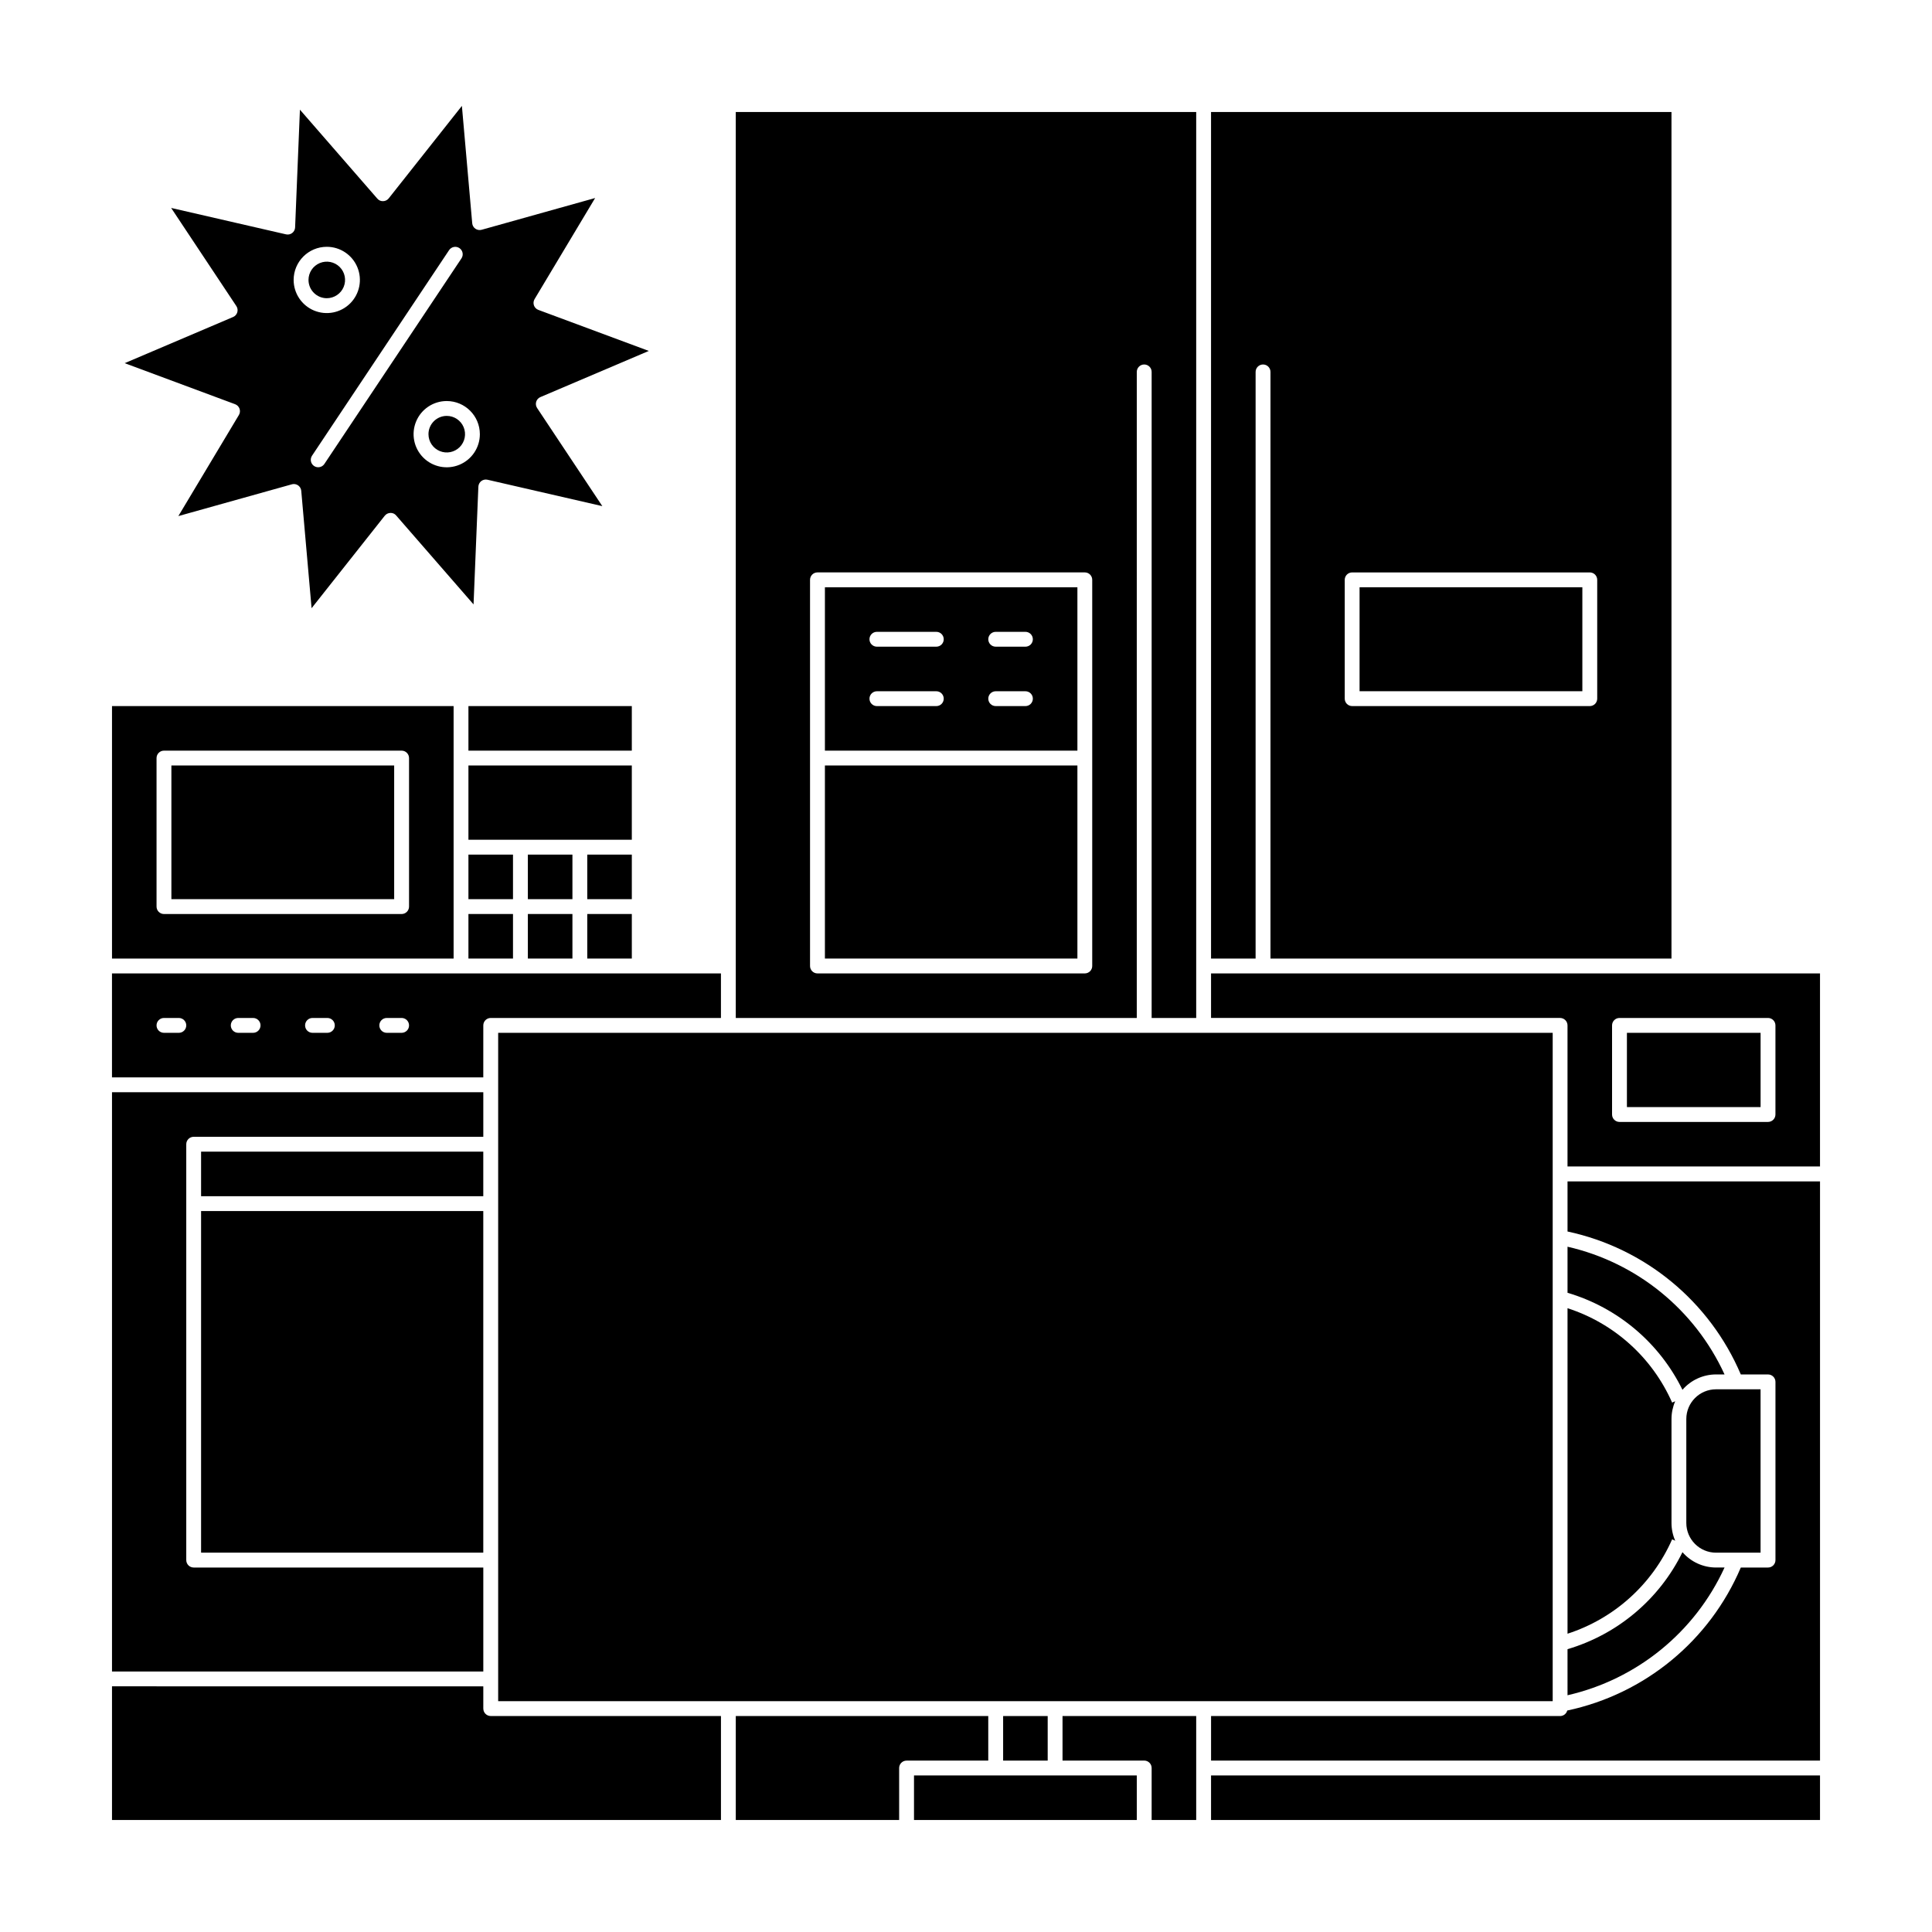
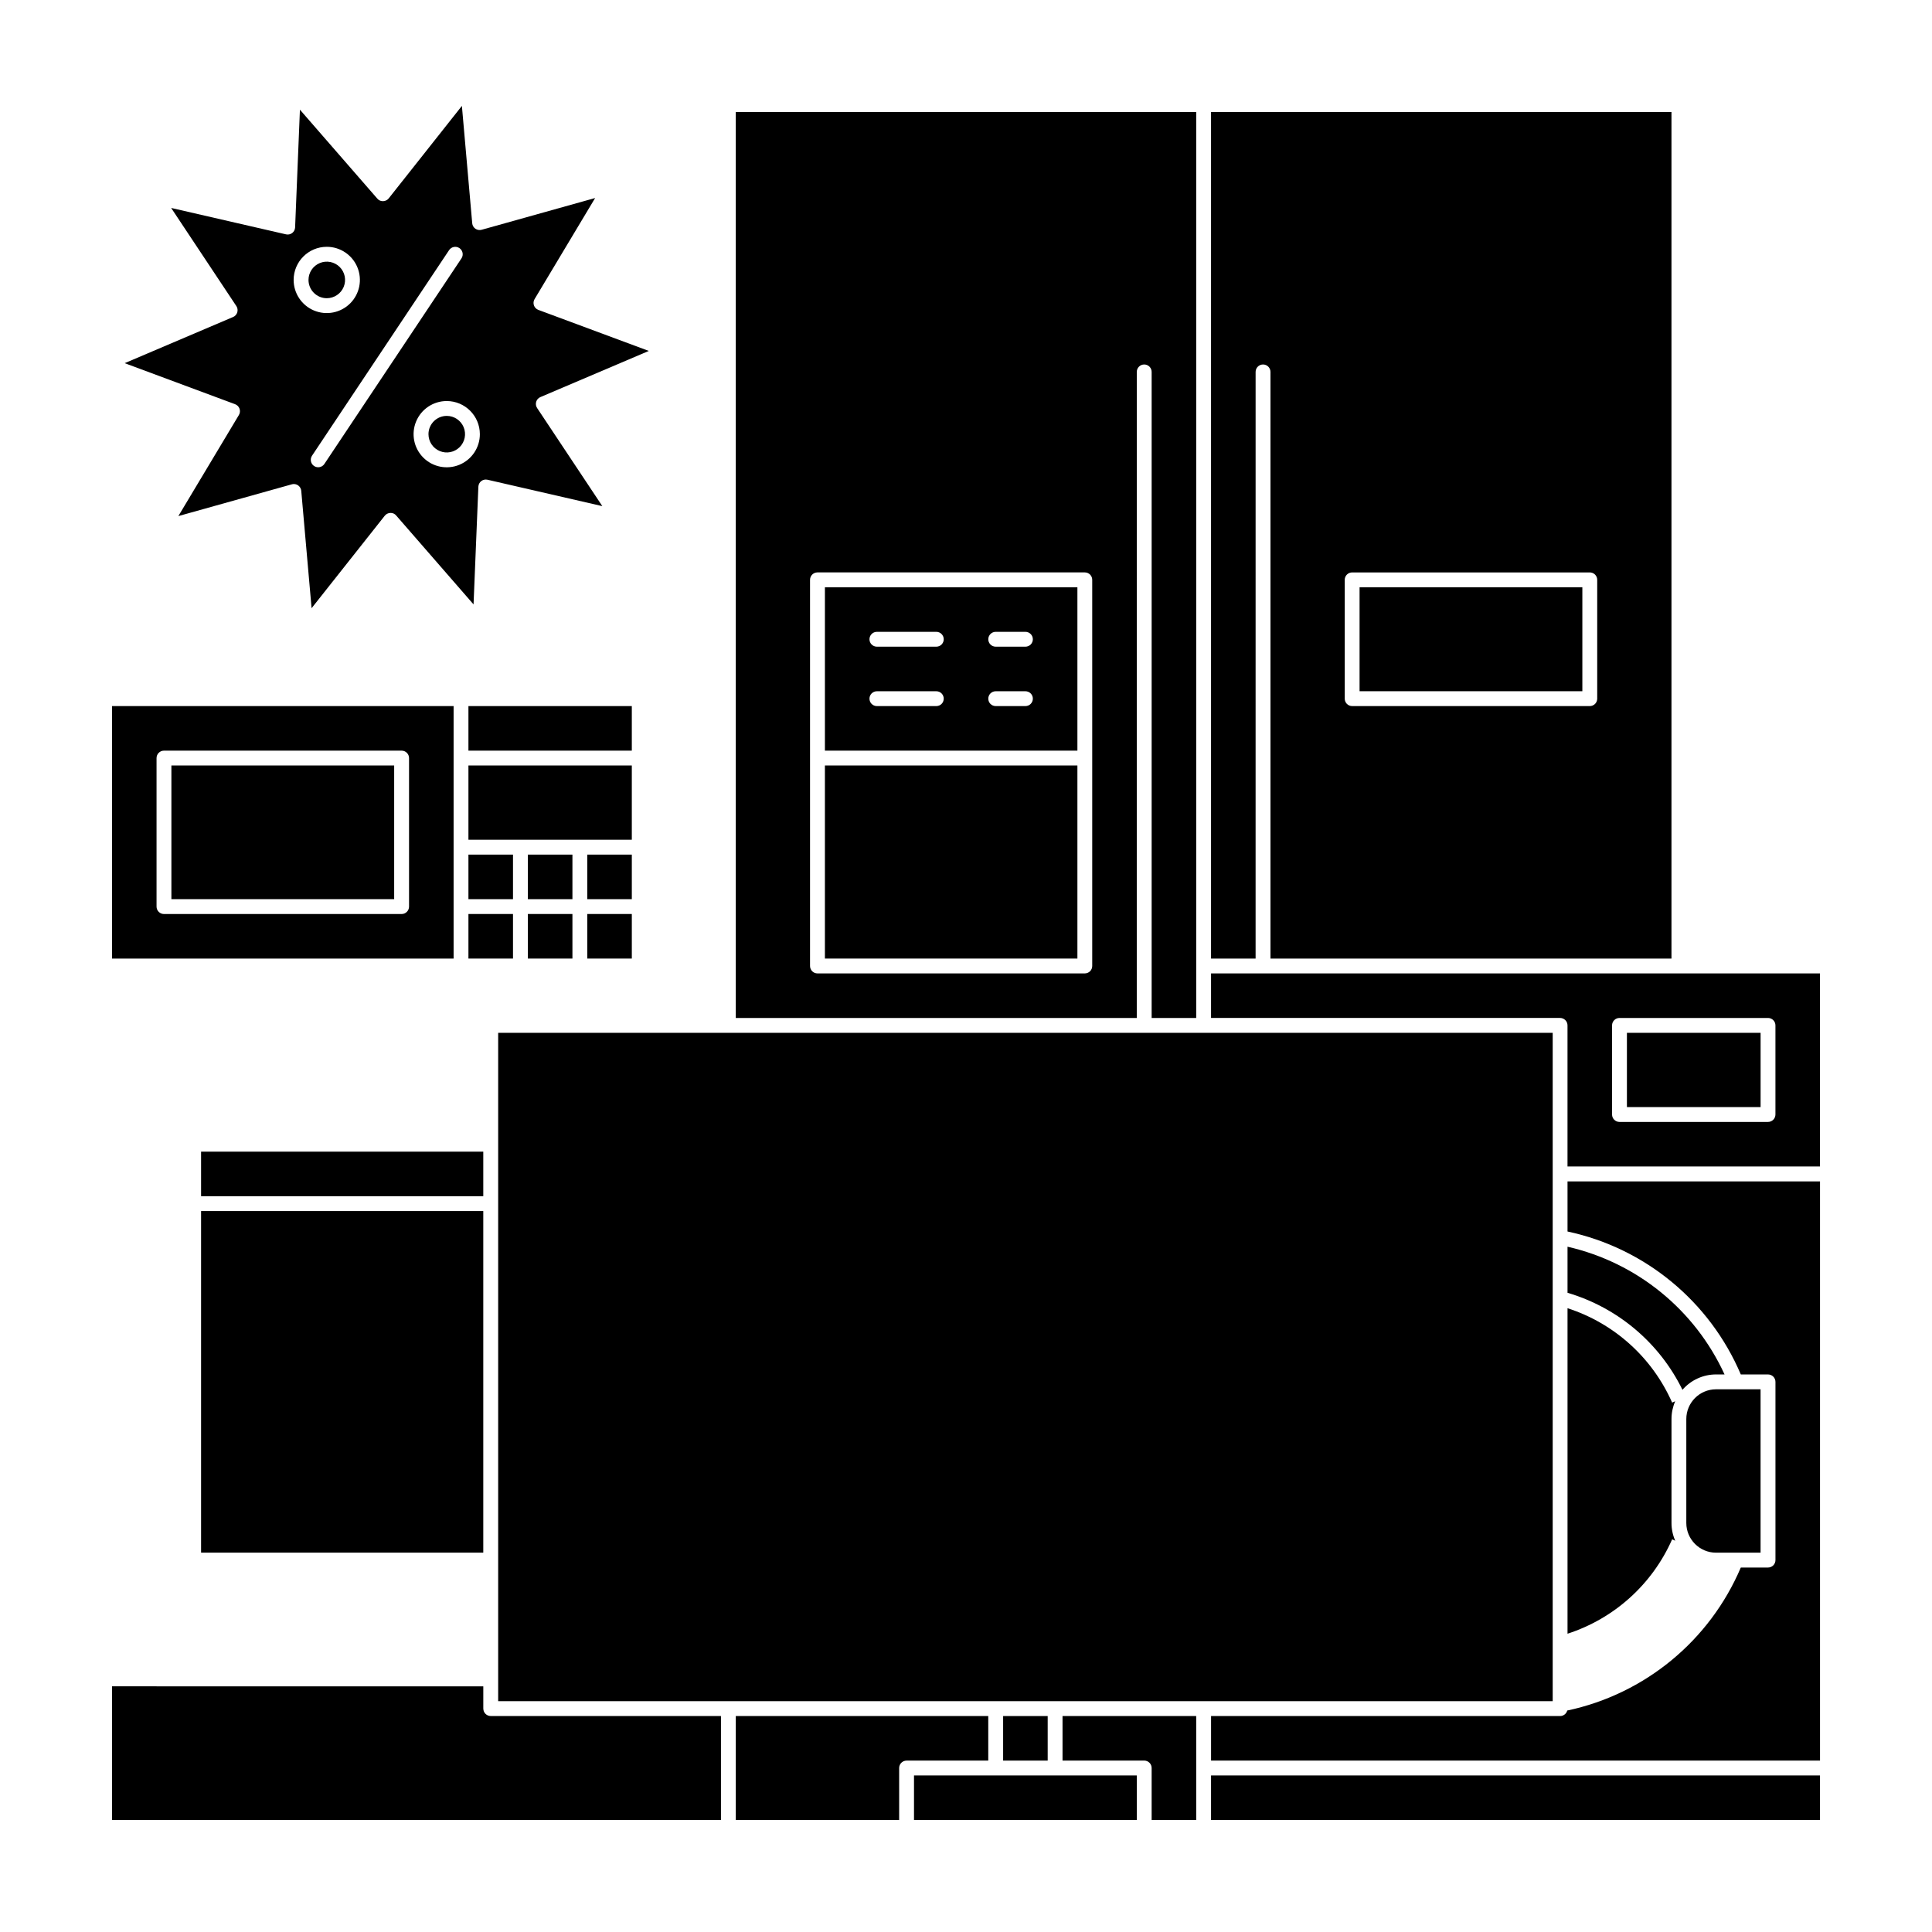
<svg xmlns="http://www.w3.org/2000/svg" fill="#000000" width="800px" height="800px" version="1.1" viewBox="144 144 512 512">
  <g>
    <path d="m268.14 370.48h11.809v11.809h-11.809z" />
    <path d="m283.89 386.22h11.809v11.809h-11.809z" />
    <path d="m283.89 370.48h11.809v11.809h-11.809z" />
    <path d="m268.14 346.86h43.297v19.68h-43.297z" />
    <path d="m189.42 346.86h59.039v35.426h-59.039z" />
    <path d="m268.14 331.12h43.297v11.809h-43.297z" />
-     <path d="m268.14 386.22h11.809v11.809h-11.809z" />
+     <path d="m268.14 386.22h11.809v11.809h-11.809" />
    <path d="m476.75 242.56c0-1.086 0.883-1.969 1.969-1.969s1.969 0.883 1.969 1.969v155.47h106.27v-224.35h-122.02v224.35h11.809zm23.617 55.105c0-1.09 0.879-1.969 1.969-1.969h62.977c0.52 0 1.02 0.207 1.391 0.574 0.367 0.371 0.574 0.871 0.574 1.395v31.488-0.004c0 0.523-0.207 1.023-0.574 1.395-0.371 0.367-0.871 0.574-1.391 0.574h-62.977c-1.09 0-1.969-0.879-1.969-1.969z" />
    <path d="m362.61 346.86h66.914v51.168h-66.914z" />
    <path d="m299.63 370.48h11.809v11.809h-11.809z" />
    <path d="m362.61 342.93h66.914v-43.297h-66.914zm45.266-31.488h7.871c1.086 0 1.969 0.883 1.969 1.969s-0.883 1.969-1.969 1.969h-7.871c-1.086 0-1.969-0.883-1.969-1.969s0.883-1.969 1.969-1.969zm0 15.742h7.871v0.004c1.086 0 1.969 0.879 1.969 1.965 0 1.09-0.883 1.969-1.969 1.969h-7.871c-1.086 0-1.969-0.879-1.969-1.969 0-1.086 0.883-1.965 1.969-1.965zm-31.488-15.742h15.742c1.09 0 1.969 0.883 1.969 1.969s-0.879 1.969-1.969 1.969h-15.742c-1.086 0-1.969-0.883-1.969-1.969s0.883-1.969 1.969-1.969zm0 15.742h15.742v0.004c1.09 0 1.969 0.879 1.969 1.965 0 1.09-0.879 1.969-1.969 1.969h-15.742c-1.086 0-1.969-0.879-1.969-1.969 0-1.086 0.883-1.965 1.969-1.965z" />
    <path d="m504.3 299.63h59.039v27.551h-59.039z" />
    <path d="m264.21 331.12h-90.527v66.914h90.527zm-11.809 53.137c0 0.523-0.207 1.023-0.578 1.391-0.367 0.371-0.867 0.578-1.391 0.578h-62.977c-1.086 0-1.969-0.883-1.969-1.969v-39.359c0-1.086 0.883-1.969 1.969-1.969h62.977c0.523 0 1.023 0.207 1.391 0.578 0.371 0.367 0.578 0.867 0.578 1.391z" />
    <path d="m445.26 242.56c0-1.086 0.883-1.969 1.969-1.969 1.086 0 1.969 0.883 1.969 1.969v171.21h11.809v-240.09h-122.02v240.09h106.27zm-11.809 157.44c0 0.52-0.207 1.02-0.574 1.391-0.371 0.367-0.871 0.574-1.391 0.574h-70.852c-1.086 0-1.965-0.879-1.965-1.965v-102.34c0-1.09 0.879-1.969 1.965-1.969h70.852c0.52 0 1.02 0.207 1.391 0.574 0.367 0.371 0.574 0.871 0.574 1.395z" />
    <path d="m409.84 598.77h11.809v11.809h-11.809z" />
    <path d="m276.02 417.71h279.46v177.12h-279.46z" />
    <path d="m299.63 386.22h11.809v11.809h-11.809z" />
    <path d="m464.94 614.51h161.38v11.809h-161.38z" />
    <path d="m405.9 598.77h-66.91v27.551h43.297l-0.004-13.773c0-1.086 0.883-1.969 1.969-1.969h21.648z" />
    <path d="m559.41 470.36c20.562 4.398 37.691 18.535 45.922 37.883h7.215c0.523 0 1.023 0.207 1.391 0.578 0.371 0.367 0.578 0.867 0.578 1.391v47.23c0 0.523-0.207 1.023-0.578 1.395-0.367 0.367-0.867 0.574-1.391 0.574h-7.215c-8.238 19.375-25.402 33.52-45.996 37.898-0.227 0.859-1.004 1.461-1.895 1.461h-92.496v11.809h161.38v-153.5h-66.914z" />
    <path d="m386.22 614.51h59.039v11.809h-59.039z" />
    <path d="m425.58 610.57h21.648c0.523 0 1.023 0.207 1.391 0.578 0.371 0.367 0.578 0.867 0.578 1.391v13.777h11.809v-27.555h-35.426z" />
    <path d="m559.41 474.39v12.211c13.305 3.93 24.352 13.254 30.461 25.711 2.238-2.586 5.484-4.07 8.898-4.074h2.254c-7.856-17.137-23.234-29.648-41.613-33.848z" />
    <path d="m575.15 417.71h35.426v19.68h-35.426z" />
    <path d="m559.41 576.95c12.383-4.004 22.465-13.102 27.719-25.004l0.82 0.359v-0.004c-0.652-1.484-0.988-3.086-0.984-4.707v-27.551c0-1.617 0.336-3.215 0.98-4.695l-0.816 0.355h0.004c-5.25-11.91-15.336-21.012-27.723-25.016z" />
    <path d="m464.94 401.96v11.809h92.496c0.523 0 1.023 0.207 1.395 0.578 0.367 0.367 0.574 0.867 0.574 1.391v37.391h66.914v-51.168zm149.57 37.391v0.004c0 0.52-0.207 1.023-0.578 1.391-0.367 0.371-0.867 0.578-1.391 0.578h-39.359c-1.086 0-1.969-0.883-1.969-1.969v-23.617c0-1.086 0.883-1.969 1.969-1.969h39.359c0.523 0 1.023 0.207 1.391 0.578 0.371 0.367 0.578 0.867 0.578 1.391z" />
-     <path d="m559.41 593.26c18.379-4.203 33.758-16.711 41.613-33.852h-2.254c-3.414 0-6.66-1.484-8.895-4.066-6.109 12.453-17.16 21.777-30.465 25.707z" />
    <path d="m590.89 520.05v27.551c0.004 4.348 3.527 7.867 7.871 7.875h11.809v-43.297h-11.809c-4.344 0.004-7.867 3.527-7.871 7.871z" />
    <path d="m272.08 596.8v-5.902l-98.398-0.004v35.426h161.38v-27.555h-61.008c-1.086 0-1.969-0.879-1.969-1.965z" />
-     <path d="m272.08 415.74c0-1.086 0.883-1.969 1.969-1.969h61.008v-11.809h-161.38v27.551l98.398 0.004zm-80.688 1.969h-3.938c-1.086 0-1.969-0.883-1.969-1.969 0-1.086 0.883-1.969 1.969-1.969h3.938c1.086 0 1.969 0.883 1.969 1.969 0 1.086-0.883 1.969-1.969 1.969zm19.68 0h-3.938c-1.086 0-1.969-0.883-1.969-1.969 0-1.086 0.883-1.969 1.969-1.969h3.938c1.086 0 1.969 0.883 1.969 1.969 0 1.086-0.883 1.969-1.969 1.969zm19.68 0h-3.938c-1.086 0-1.965-0.883-1.965-1.969 0-1.086 0.879-1.969 1.965-1.969h3.938c1.086 0 1.969 0.883 1.969 1.969 0 1.086-0.883 1.969-1.969 1.969zm19.68 0h-3.938c-1.086 0-1.965-0.883-1.965-1.969 0-1.086 0.879-1.969 1.965-1.969h3.938c1.086 0 1.969 0.883 1.969 1.969 0 1.086-0.883 1.969-1.969 1.969z" />
-     <path d="m272.08 559.41h-76.754c-1.086 0-1.965-0.879-1.965-1.969v-110.21c0-1.086 0.879-1.969 1.965-1.969h76.754v-11.809h-98.398v153.51h98.398z" />
    <path d="m197.29 464.94h74.785v90.527h-74.785z" />
    <path d="m197.29 449.2h74.785v11.809h-74.785z" />
    <path d="m205.77 228.01-28.727 12.234 29.27 10.879h-0.004c0.547 0.203 0.977 0.641 1.172 1.191 0.191 0.551 0.133 1.16-0.168 1.66l-16.047 26.793 30.082-8.418c0.172-0.047 0.348-0.074 0.527-0.074 1.02 0 1.871 0.781 1.961 1.797l2.738 31.109 19.387-24.5v-0.004c0.363-0.457 0.91-0.73 1.496-0.746 0.59-0.031 1.156 0.219 1.531 0.676l20.508 23.566 1.277-31.203c0.027-0.586 0.309-1.129 0.773-1.484 0.465-0.355 1.066-0.484 1.637-0.355l30.441 7-17.281-26c-0.324-0.488-0.414-1.094-0.246-1.656 0.168-0.559 0.574-1.016 1.113-1.242l28.734-12.234-29.273-10.875c-0.547-0.203-0.977-0.641-1.168-1.191-0.195-0.551-0.133-1.16 0.164-1.66l16.051-26.797-30.082 8.418c-0.566 0.156-1.168 0.055-1.652-0.277-0.48-0.332-0.789-0.863-0.84-1.445l-2.738-31.109-19.387 24.5h0.004c-0.367 0.461-0.914 0.734-1.5 0.746-0.586 0.027-1.156-0.223-1.531-0.676l-20.508-23.566-1.277 31.203c-0.023 0.582-0.309 1.129-0.773 1.48-0.465 0.355-1.062 0.488-1.633 0.355l-30.445-7 17.281 26.008c0.324 0.488 0.414 1.094 0.246 1.652-0.168 0.562-0.574 1.02-1.113 1.246zm65.398 31.047c0 3.555-2.141 6.754-5.422 8.113s-7.059 0.609-9.57-1.902c-2.512-2.512-3.262-6.289-1.902-9.57s4.559-5.418 8.113-5.418c4.848 0.004 8.773 3.93 8.781 8.777zm-8.148-48.777c0.605-0.895 1.824-1.137 2.727-0.535 0.898 0.602 1.145 1.816 0.551 2.719l-36.34 54.496c-0.605 0.898-1.82 1.137-2.723 0.539-0.898-0.602-1.145-1.816-0.551-2.723zm-32.426-0.875h0.004c3.551 0 6.754 2.141 8.109 5.422 1.359 3.281 0.609 7.059-1.902 9.566-2.512 2.512-6.289 3.262-9.57 1.906-3.277-1.359-5.418-4.562-5.418-8.113 0.004-4.848 3.934-8.777 8.777-8.781z" />
    <path d="m230.6 223.03c1.961-0.004 3.727-1.184 4.477-2.992 0.75-1.812 0.336-3.894-1.051-5.281-1.387-1.383-3.469-1.797-5.277-1.047-1.812 0.75-2.992 2.516-2.992 4.473 0.004 2.676 2.172 4.844 4.844 4.848z" />
    <path d="m257.55 259.06c0 1.961 1.18 3.727 2.988 4.477 1.812 0.754 3.894 0.336 5.281-1.047 1.387-1.387 1.801-3.473 1.051-5.281-0.75-1.812-2.519-2.992-4.477-2.992-2.676 0.004-4.844 2.172-4.844 4.844z" />
  </g>
</svg>